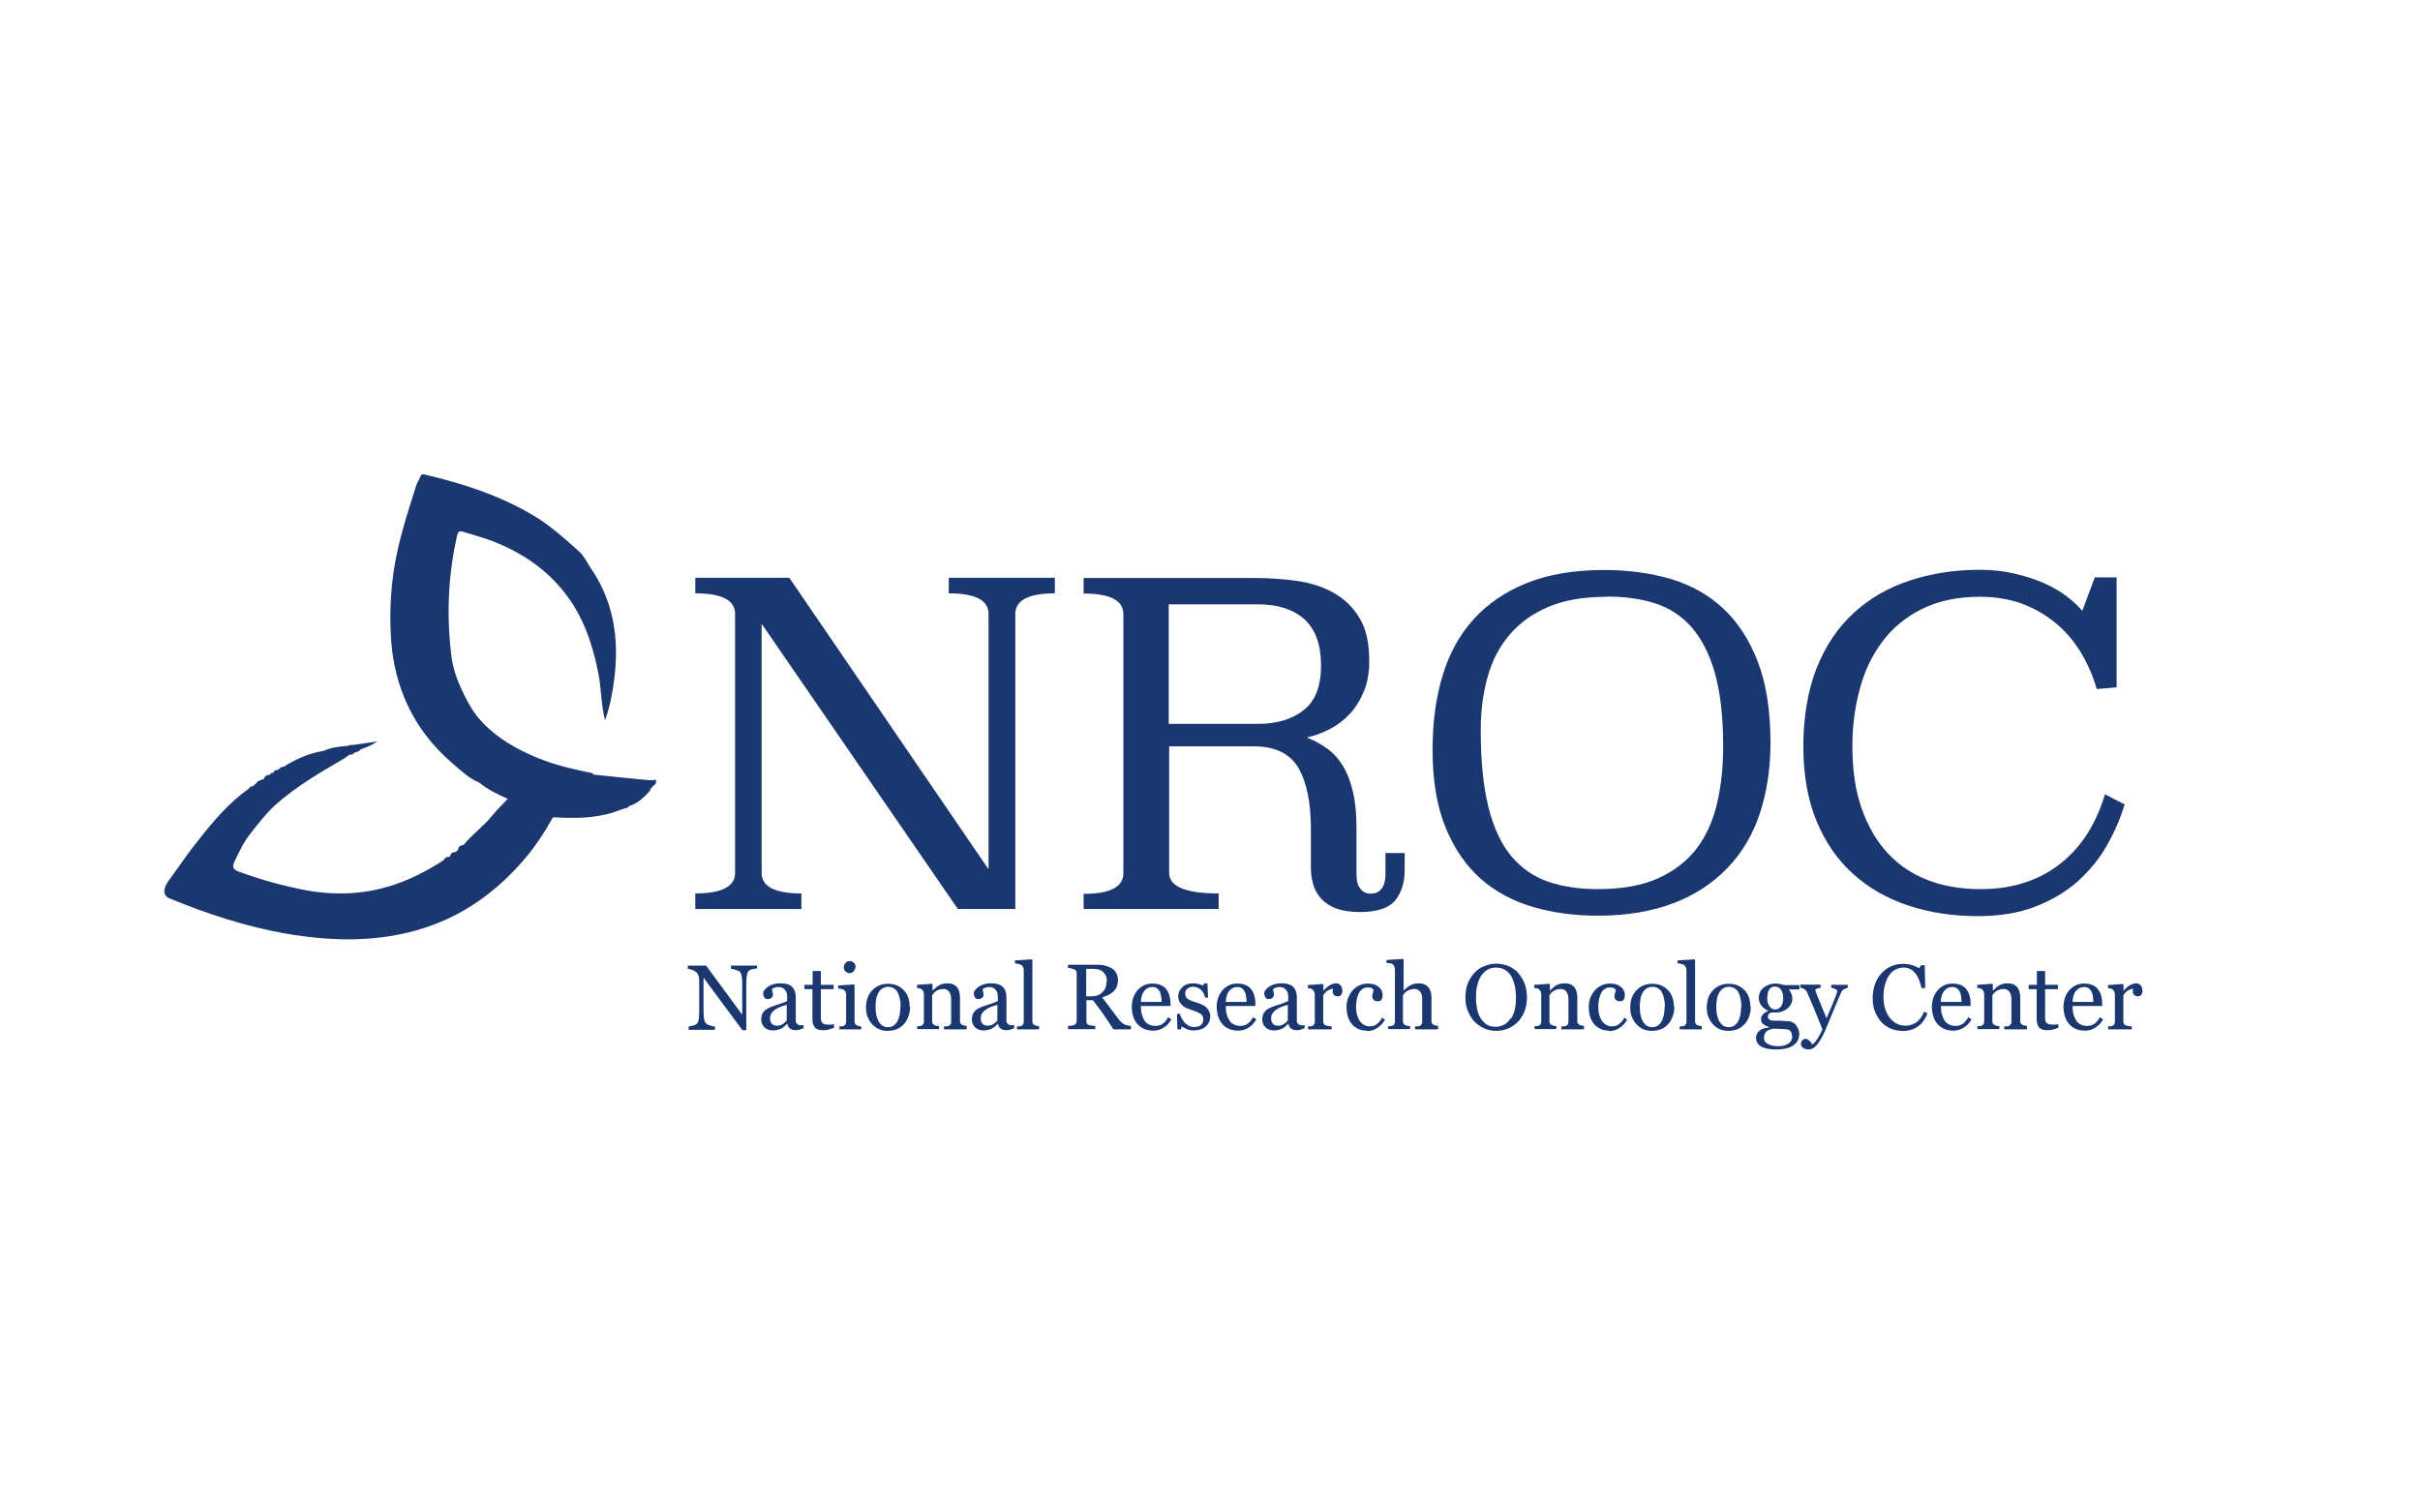
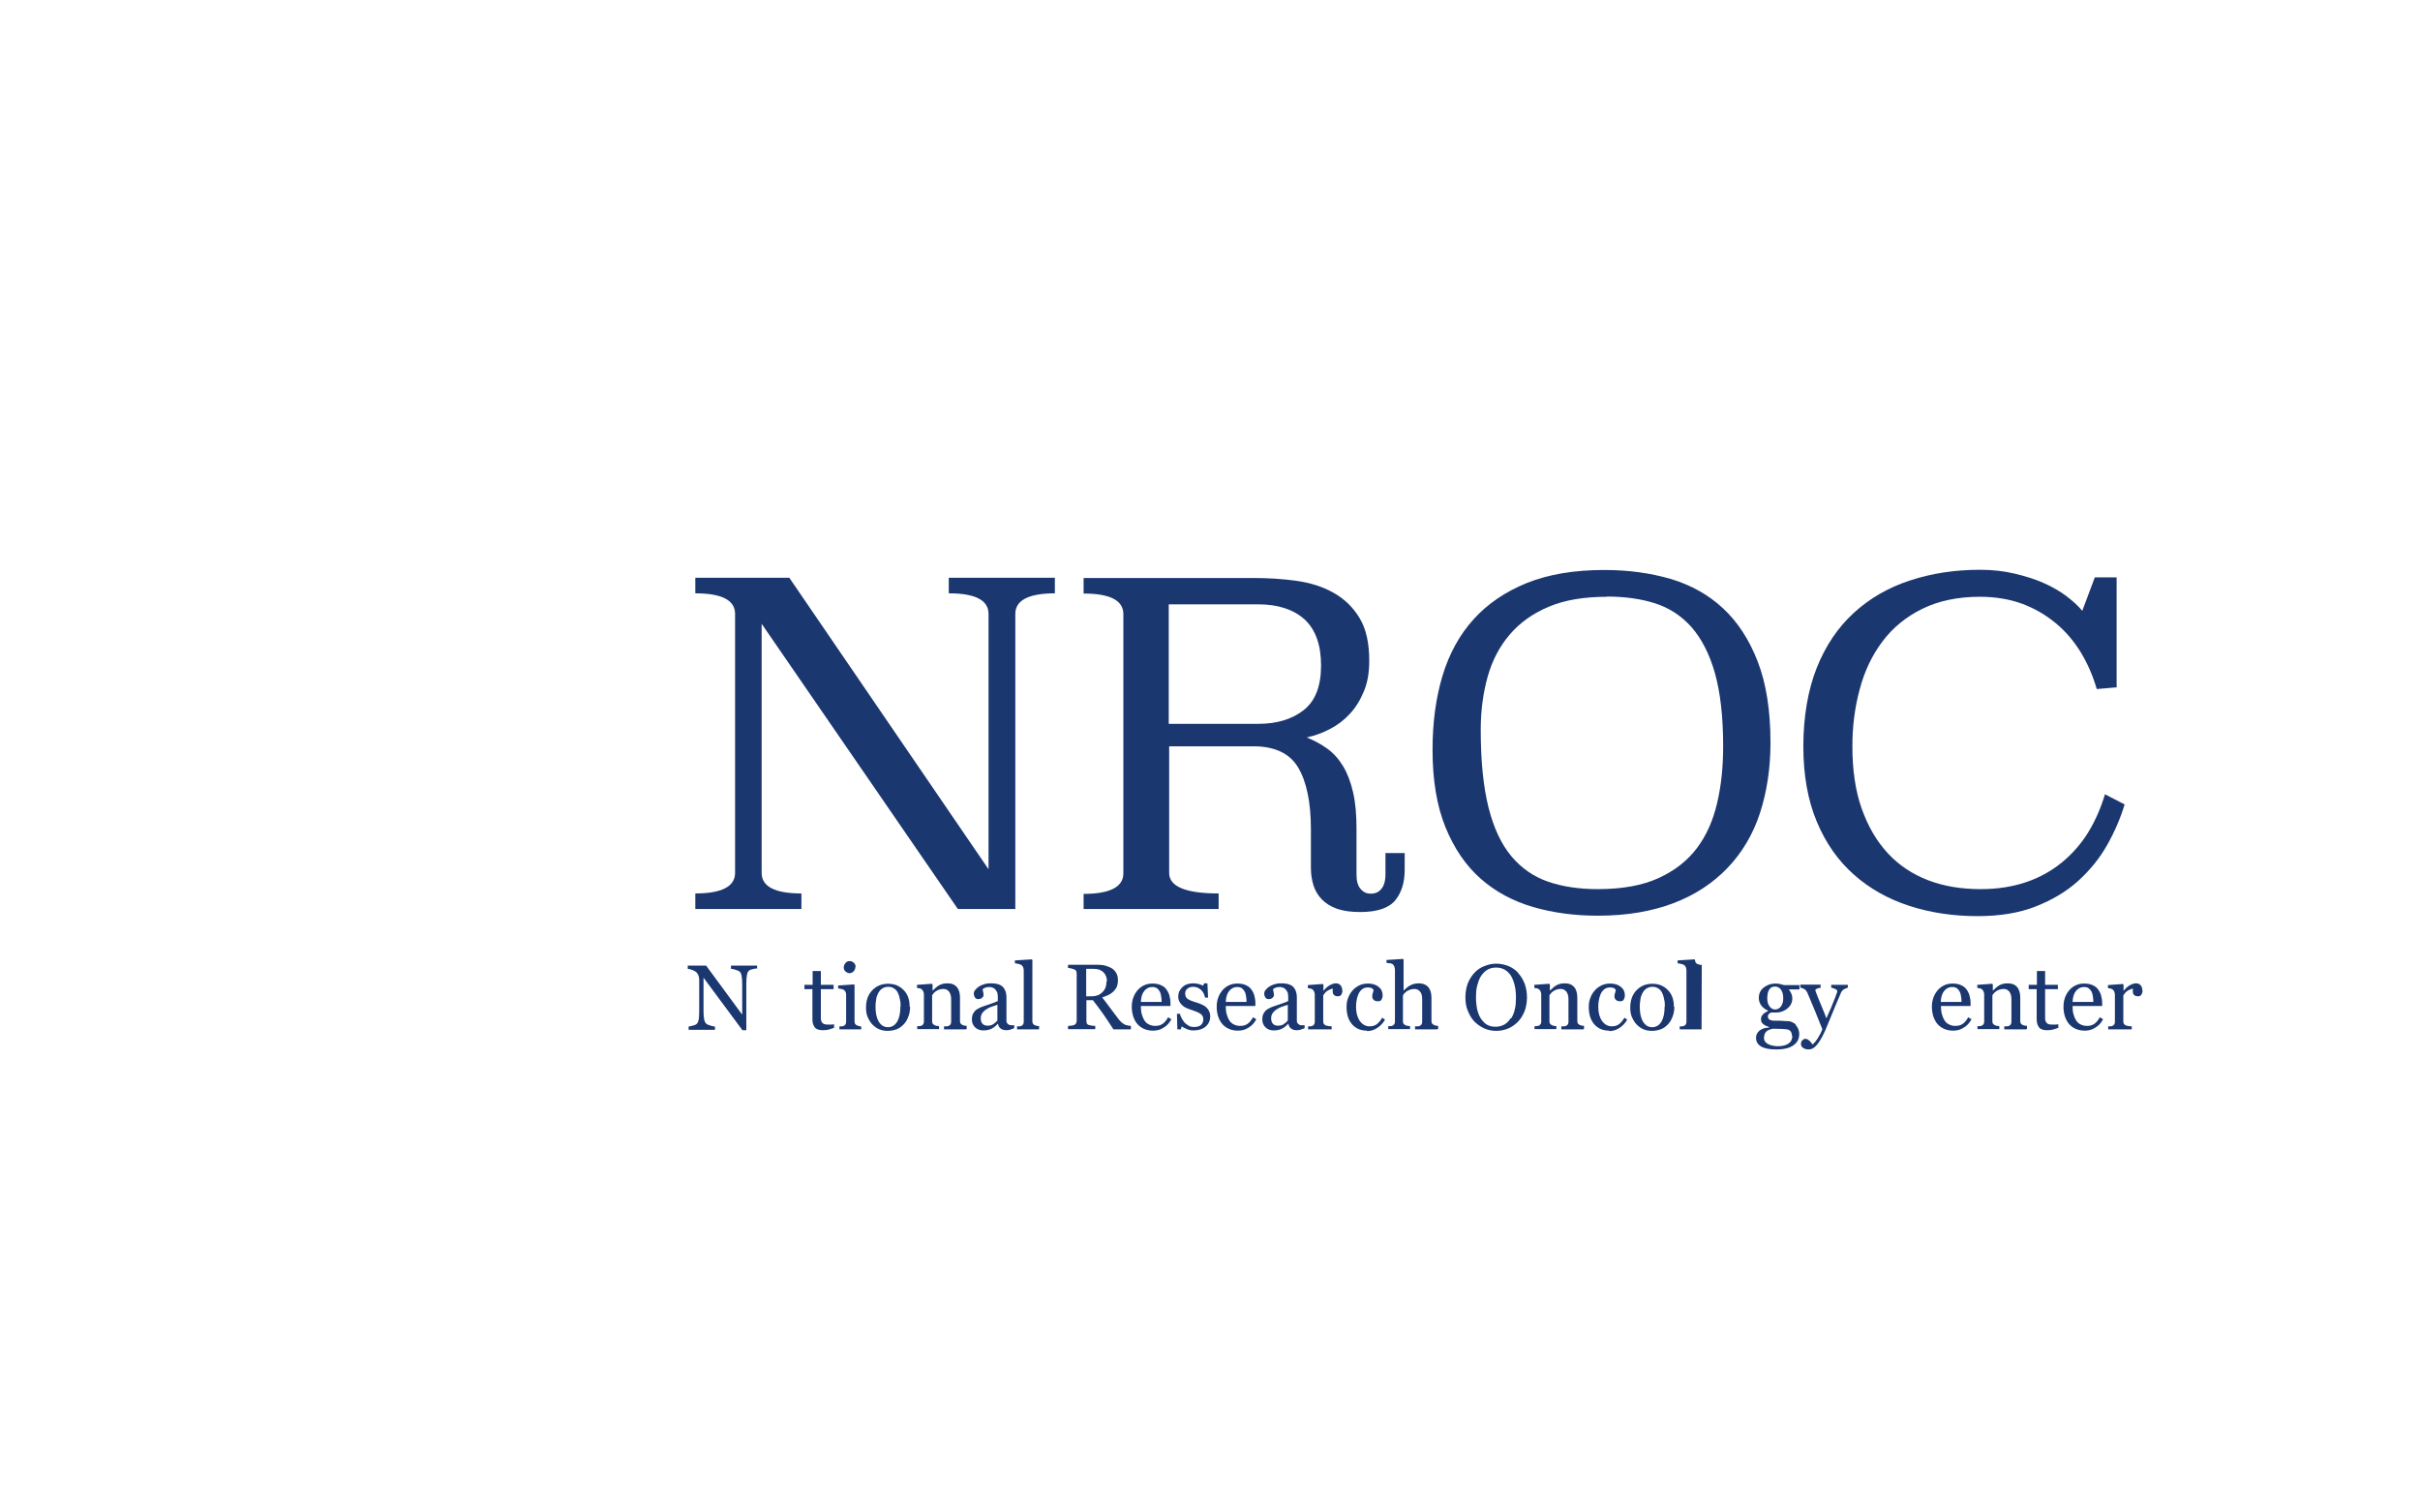
<svg xmlns="http://www.w3.org/2000/svg" id="uuid-e6412be7-223b-4c28-8e0f-5645f4d84626" width="112" height="70" viewBox="0 0 112 70">
  <defs>
    <style>.uuid-6e26727f-c330-42a3-a594-91b57a145d35{fill:#1b3770;stroke-width:0px;}</style>
  </defs>
-   <path class="uuid-6e26727f-c330-42a3-a594-91b57a145d35" d="M30.38,36.13c-.03-.06-.13-.03-.2-.02-.07,0-.15,0-.22-.01-.83-.08-1.66-.16-2.49-.25-.05-.1-.16-.09-.25-.11-.95-.19-1.88-.43-2.77-.85-.86-.4-1.64-.89-2.27-1.62-.39-.46-.64-.97-.88-1.5-.19-.42-.34-.9-.4-1.34-.24-1.88-.17-3.76.25-5.62.05-.22.11-.26.31-.19.44.14.89.25,1.32.42,1.41.54,2.62,1.37,3.51,2.6.75,1.03,1.14,2.22,1.39,3.46.15.71.13,1.45.32,2.24.16-.44.25-.83.32-1.21.38-2.06.25-4.05-.98-5.84-.17-.25-.3-.55-.53-.76-.69-.61-1.36-1.23-2.17-1.7-1.54-.91-3.22-1.45-4.95-1.86-.11-.03-.21-.03-.25.12-.05.14-.15.27-.19.42-.4,1.27-.82,2.54-1.02,3.86-.14.94-.19,1.89-.15,2.85.04,1.08.23,2.12.66,3.13.49,1.17,1.24,2.15,2.19,2.97.39.33.76.7,1.25.9.4.32.85.55,1.32.75-.26.28-.52.53-.74.8-.39.49-.91.84-1.3,1.33-.11.03-.23.04-.25.19,0,0,0,0,0,0,0,.05-.03.08-.08.08,0,0,.01-.01.01-.01,0,.05-.03.07-.08.08,0,0,0,0,0,0-.12-.01-.18.06-.22.15,0,0,0,0,0,0,0,.04-.03.06-.07.07,0,0,0,0,0,0-.13-.01-.19.07-.25.16-.52.33-1.06.64-1.63.88-1.53.66-3.11.8-4.74.5-1.06-.2-2.09-.49-3.1-.86-.29-.11-.31-.24-.19-.48.21-.43.4-.86.7-1.24.37-.48.75-.97,1.2-1.38.97-.86,2.08-1.5,3.19-2.15.05-.03.1-.07.14-.1,0,0,0,0,0,0,.03-.02.06-.04.09-.07h-.01c.09.02.17,0,.22-.08.1-.04.23-.04.29-.15h0c.23-.1.48-.16.77-.37-.44.06-.79.11-1.14.16-.05,0-.1,0-.14,0-.03.02-.06.03-.09.05,0,0,.01-.01.01-.01-.38.03-.76.07-1.11.23,0,0,0,0,0,0-.61.1-1.17.33-1.71.65,0,0,0,0,0,0-.05.03-.09.06-.14.09,0,0,0,0,0,0-.06,0-.13,0-.16.06,0,0,0,0,0,0-.04.03-.09.06-.13.09,0,0,0,0,0,0-.06,0-.13,0-.16.06,0,.05-.03.08-.09.07,0,0,0-.01,0-.01-.04.03-.08.07-.12.1,0,0,0,0,0,0-.11,0-.19.04-.24.14,0,0,0,0,0,0,0,.05-.03.07-.08.07,0,0,0,0,0,0-.1.05-.22.05-.28.17,0,0,0,0,0,0l-.08.07s0,0,0,0c-.03.03-.05.05-.08.08,0,0,0,0,0,0-.07,0-.14,0-.17.09-.94.66-1.67,1.53-2.37,2.42-.48.59-.9,1.23-1.35,1.84-.29.39-.29.71.03.84,1.72.71,3.49,1.29,5.33,1.62,2.19.38,4.37.43,6.51-.27,1.82-.6,3.31-1.69,4.55-3.13.52-.6.96-1.27,1.35-1.97.12,0,.24,0,.36.01.96.04,1.91,0,2.81-.38,0,0,0,0,0,0,.13-.05.28-.04.37-.16,0,0,0,0,0,0,.41-.12.69-.42.97-.72,0,0,0-.01,0-.01-.01-.05,0-.08.06-.1,0,0,0,0,0,0,.04-.13.26-.16.19-.33Z" />
  <path class="uuid-6e26727f-c330-42a3-a594-91b57a145d35" d="M35.02,44.82s-.1.01-.18.03c-.08.02-.14.04-.17.07-.05.03-.08.1-.1.2-.02.1-.03.22-.03.38v2.18h-.18l-1.8-2.43v1.53c0,.17.01.3.03.4.02.09.05.16.1.2.03.03.1.06.2.09s.17.04.2.04v.15h-1.22v-.15s.1-.02.19-.04c.09-.02.15-.05.17-.07.05-.04.08-.1.1-.18.02-.08.03-.22.03-.41v-1.46c0-.06-.01-.13-.03-.19-.02-.06-.05-.11-.09-.15-.05-.05-.12-.09-.2-.12-.09-.03-.16-.05-.21-.05v-.15h.85l1.67,2.27v-1.41c0-.17-.01-.31-.03-.4s-.05-.16-.1-.19c-.04-.03-.1-.05-.19-.08-.09-.03-.16-.04-.2-.04v-.15h1.21v.15Z" />
-   <path class="uuid-6e26727f-c330-42a3-a594-91b57a145d35" d="M37.16,47.6c-.07.02-.12.04-.17.06-.05.01-.11.02-.17.02-.11,0-.2-.03-.26-.08-.07-.05-.11-.13-.12-.22h-.01c-.09.1-.19.18-.29.23-.1.05-.23.08-.38.08-.16,0-.28-.05-.38-.14-.1-.1-.15-.22-.15-.37,0-.08.01-.15.03-.21s.06-.12.1-.17c.04-.04.08-.08.14-.11.06-.03.11-.06.16-.08.06-.02.19-.07.38-.13.19-.06.32-.12.39-.15v-.21s0-.05-.01-.1c0-.05-.02-.1-.05-.15-.03-.05-.07-.1-.12-.13s-.12-.06-.22-.06c-.06,0-.12.01-.18.03-.05.02-.09.04-.12.07,0,.03,0,.07.02.12.01.05.02.1.02.15,0,.05-.02.09-.07.13-.04.04-.1.06-.18.06-.07,0-.12-.03-.15-.08-.03-.05-.05-.1-.05-.17s.02-.13.07-.18c.05-.06.1-.11.18-.16.06-.04.14-.07.23-.1.09-.03.18-.04.26-.04.12,0,.22,0,.31.02.09.02.17.05.24.1.07.05.12.12.16.21s.06.2.06.34c0,.2,0,.38,0,.53,0,.15,0,.32,0,.51,0,.05,0,.1.03.13s.05.06.09.08c.02.01.05.02.1.02.04,0,.09,0,.14,0v.13ZM36.43,46.5c-.12.03-.22.07-.31.1-.09.03-.17.08-.25.13-.07.05-.12.1-.17.17-.04.07-.06.14-.06.23,0,.12.03.2.09.26s.14.08.23.08c.1,0,.19-.02.26-.07.08-.05.14-.11.19-.17v-.72Z" />
  <path class="uuid-6e26727f-c330-42a3-a594-91b57a145d35" d="M38.64,47.55c-.09.04-.18.07-.26.09-.08.03-.18.04-.3.04-.17,0-.3-.04-.37-.13s-.11-.21-.11-.37v-1.4h-.37v-.2h.38v-.64h.38v.64h.59v.2h-.59v1.15c0,.09,0,.16,0,.22,0,.06.02.11.04.15.02.04.06.07.1.09.04.02.1.03.18.03.04,0,.09,0,.15,0,.07,0,.12-.01.14-.02v.15Z" />
  <path class="uuid-6e26727f-c330-42a3-a594-91b57a145d35" d="M39.85,47.64h-1v-.14s.07,0,.1,0,.06,0,.09-.02c.04-.01.07-.04.09-.07s.03-.07.03-.12v-1.27s-.01-.09-.03-.12c-.02-.04-.05-.07-.08-.09-.03-.02-.07-.03-.12-.04-.05-.01-.1-.02-.14-.02v-.14l.73-.05.03.03v1.68s0,.09.03.12.05.06.09.07c.03.01.06.02.09.03s.06.01.1.02v.14ZM39.59,44.74c0,.08-.03.15-.08.21-.05.06-.12.09-.19.09-.07,0-.13-.03-.19-.08s-.08-.12-.08-.19.03-.14.08-.2c.05-.06.11-.09.19-.09.08,0,.14.03.2.08.05.05.08.12.08.19Z" />
  <path class="uuid-6e26727f-c330-42a3-a594-91b57a145d35" d="M42.12,46.59c0,.15-.02.29-.07.43-.05.14-.11.26-.2.36-.1.11-.21.2-.34.25-.13.05-.27.08-.43.08-.13,0-.26-.02-.38-.07-.12-.05-.22-.12-.32-.22-.09-.09-.16-.21-.22-.34s-.08-.29-.08-.45c0-.32.09-.59.28-.79s.43-.31.74-.31.53.1.72.29c.19.19.28.45.28.78ZM41.68,46.59c0-.1,0-.22-.03-.33-.02-.12-.05-.22-.09-.3-.04-.09-.1-.16-.18-.21-.07-.05-.16-.08-.27-.08s-.2.03-.28.08-.14.13-.19.22c-.04.08-.08.18-.09.29-.02.11-.03.21-.03.32,0,.13.01.26.03.37.02.11.06.22.1.3.05.09.11.16.18.21s.16.08.27.08c.17,0,.31-.08.42-.25.1-.17.15-.4.15-.7Z" />
  <path class="uuid-6e26727f-c330-42a3-a594-91b57a145d35" d="M44.7,47.64h-1.01v-.14s.07,0,.11,0c.04,0,.07,0,.1-.02.04-.01.07-.04.09-.07s.03-.07.03-.12v-1.06c0-.15-.04-.26-.1-.34-.07-.08-.15-.12-.25-.12-.07,0-.14.01-.2.03-.06.02-.12.05-.16.08-.05.03-.08.07-.11.1s-.05.07-.06.09v1.19s0,.09.03.12c.02.03.05.05.09.07.03.01.06.02.09.03.03,0,.07.01.11.01v.14h-1.01v-.14s.07,0,.1,0,.06,0,.09-.02c.04-.01.07-.04.09-.07.02-.03.03-.07.03-.12v-1.27s-.01-.09-.03-.13c-.02-.04-.05-.07-.08-.1-.03-.02-.06-.03-.09-.04-.04,0-.08-.01-.12-.02v-.14l.69-.05.03.03v.29h0s.08-.07.13-.12c.05-.05.1-.08.14-.11.05-.03.11-.06.18-.08s.15-.03.24-.03c.2,0,.34.06.44.18.1.12.14.29.14.49v1.07s0,.09.03.12c.02.03.04.05.09.07.03.01.06.02.09.03.02,0,.06,0,.1.01v.14Z" />
  <path class="uuid-6e26727f-c330-42a3-a594-91b57a145d35" d="M46.91,47.6c-.07.02-.12.04-.17.06-.05.01-.11.02-.17.02-.11,0-.2-.03-.26-.08-.07-.05-.11-.13-.12-.22h-.01c-.09.1-.19.18-.29.23-.1.05-.23.08-.38.08-.16,0-.28-.05-.38-.14-.1-.1-.15-.22-.15-.37,0-.08.01-.15.03-.21s.06-.12.1-.17c.04-.04.08-.08.14-.11.06-.03.11-.06.16-.08.06-.02.19-.07.38-.13.19-.06.32-.12.39-.15v-.21s0-.05-.01-.1c0-.05-.02-.1-.05-.15-.03-.05-.07-.1-.12-.13s-.12-.06-.22-.06c-.06,0-.12.01-.18.03-.05.02-.09.04-.12.07,0,.03,0,.07.02.12.01.05.02.1.02.15,0,.05-.02.09-.07.13-.04.04-.1.06-.18.06-.07,0-.12-.03-.15-.08-.03-.05-.05-.1-.05-.17s.02-.13.07-.18c.05-.06.1-.11.18-.16.06-.04.14-.07.23-.1.09-.03.18-.04.26-.04.12,0,.22,0,.31.02.09.02.17.05.24.1.07.05.12.12.16.21s.06.2.06.34c0,.2,0,.38,0,.53,0,.15,0,.32,0,.51,0,.05,0,.1.03.13s.05.06.09.08c.02.01.05.02.1.02.04,0,.09,0,.14,0v.13ZM46.18,46.5c-.12.03-.22.07-.31.1-.09.03-.17.08-.25.13-.07.05-.12.1-.17.17-.04.07-.06.14-.06.23,0,.12.03.2.09.26s.14.08.23.08c.1,0,.19-.02.26-.07.08-.05.14-.11.19-.17v-.72Z" />
  <path class="uuid-6e26727f-c330-42a3-a594-91b57a145d35" d="M48.08,47.64h-1.01v-.14s.07,0,.1,0c.04,0,.07,0,.09-.02.04-.01.07-.04.09-.07s.03-.07.03-.12v-2.39s-.01-.1-.03-.14c-.02-.04-.05-.08-.08-.1-.03-.02-.07-.03-.14-.05-.07-.01-.12-.02-.16-.03v-.13l.78-.05.03.03v2.83s0,.09.03.12c.02.03.05.06.09.07.03.01.06.02.09.03.03,0,.06.01.1.01v.14Z" />
  <path class="uuid-6e26727f-c330-42a3-a594-91b57a145d35" d="M52.33,47.64h-.8c-.18-.28-.34-.52-.48-.72-.14-.2-.3-.41-.47-.63h-.3v.94s0,.09.02.13c.01.04.05.07.1.08.03,0,.07.02.13.03.06,0,.12.01.16.01v.15h-1.26v-.15s.08,0,.15-.01.11-.02.13-.03c.04-.02.07-.04.09-.08s.03-.08.03-.13v-2.15s0-.09-.02-.13c-.01-.04-.05-.07-.1-.09-.04-.01-.08-.02-.14-.04s-.1-.02-.14-.02v-.15h1.37c.12,0,.24.01.35.04.11.03.21.07.3.12.09.06.16.13.21.22.05.09.08.2.08.33,0,.11-.02.22-.05.3s-.09.16-.16.23c-.06.06-.14.11-.23.16-.09.04-.19.08-.29.11.15.19.27.36.37.49.1.13.22.29.36.48.06.08.12.15.17.19s.1.07.15.1c.04.02.08.03.14.04.05.01.1.02.14.02v.15ZM51.23,45.43c0-.18-.05-.32-.16-.43s-.25-.16-.44-.16h-.36v1.27h.27c.19,0,.35-.06.48-.19.13-.12.19-.29.19-.5Z" />
  <path class="uuid-6e26727f-c330-42a3-a594-91b57a145d35" d="M54.22,47.16c-.09.17-.2.3-.35.39-.15.1-.31.15-.5.15-.17,0-.31-.03-.44-.09s-.23-.14-.31-.24-.14-.22-.18-.35c-.04-.13-.06-.28-.06-.43,0-.13.02-.27.06-.39.04-.13.11-.25.19-.35.08-.1.18-.18.3-.24.12-.06.25-.09.4-.09s.28.02.39.07c.11.05.2.11.26.2.06.08.11.17.14.28s.05.22.05.35v.14h-1.37c0,.14.01.26.04.37.03.11.07.21.12.29.05.08.12.15.21.19.09.05.19.07.31.07s.23-.03.32-.09c.09-.06.18-.16.26-.31l.15.09ZM53.76,46.37c0-.08,0-.16-.02-.25-.01-.09-.03-.16-.06-.22-.03-.06-.08-.12-.13-.16-.06-.04-.13-.06-.22-.06-.15,0-.27.06-.37.18-.1.12-.15.29-.16.51h.96Z" />
  <path class="uuid-6e26727f-c330-42a3-a594-91b57a145d35" d="M55.83,46.63c.06.05.1.11.13.17.03.07.05.15.05.24,0,.19-.07.35-.21.47-.14.12-.33.18-.56.18-.12,0-.23-.02-.33-.07-.1-.04-.17-.08-.22-.12l-.04.14h-.16l-.02-.72h.14c.01.05.03.12.07.19.04.07.08.14.13.2.05.06.12.11.2.16s.16.06.26.06c.13,0,.24-.03.31-.09.07-.06.11-.15.11-.26,0-.06-.01-.11-.03-.15-.02-.04-.06-.08-.1-.11-.05-.03-.1-.06-.17-.09-.07-.03-.14-.05-.22-.08-.07-.02-.14-.05-.22-.08-.08-.03-.15-.07-.21-.12-.06-.05-.11-.11-.15-.18-.04-.07-.06-.16-.06-.25,0-.17.06-.31.19-.43.12-.12.29-.18.5-.18.08,0,.16.01.25.03.08.02.15.05.21.08l.05-.11h.15l.03.66h-.14c-.03-.15-.09-.27-.19-.36-.1-.09-.22-.14-.36-.14-.11,0-.2.03-.27.09-.07.06-.1.13-.1.21,0,.06.01.12.03.16s.05.08.1.11c.04.03.09.05.16.08s.14.05.24.08c.09.03.18.06.26.1.08.04.15.08.2.13Z" />
  <path class="uuid-6e26727f-c330-42a3-a594-91b57a145d35" d="M58.15,47.16c-.09.17-.2.3-.35.39-.15.1-.31.15-.5.15-.17,0-.31-.03-.44-.09s-.23-.14-.31-.24-.14-.22-.18-.35c-.04-.13-.06-.28-.06-.43,0-.13.02-.27.06-.39.04-.13.11-.25.19-.35.08-.1.18-.18.3-.24.12-.06.25-.09.4-.09s.28.02.39.07c.11.05.2.11.26.2.06.08.11.17.14.28s.05.22.05.35v.14h-1.37c0,.14.01.26.04.37.03.11.07.21.12.29.05.08.12.15.21.19.09.05.19.07.31.07s.23-.03.32-.09c.09-.06.18-.16.26-.31l.15.09ZM57.69,46.37c0-.08,0-.16-.02-.25-.01-.09-.03-.16-.06-.22-.03-.06-.08-.12-.13-.16-.06-.04-.13-.06-.22-.06-.15,0-.27.06-.37.18-.1.12-.15.29-.16.51h.96Z" />
  <path class="uuid-6e26727f-c330-42a3-a594-91b57a145d35" d="M60.35,47.6c-.07.02-.12.04-.17.06-.05.01-.11.02-.17.02-.11,0-.2-.03-.26-.08-.07-.05-.11-.13-.12-.22h-.01c-.09.1-.19.18-.29.23-.1.05-.23.08-.38.08-.16,0-.28-.05-.38-.14-.1-.1-.15-.22-.15-.37,0-.08.01-.15.03-.21s.06-.12.1-.17c.04-.04.08-.08.14-.11.06-.03.11-.06.16-.08.06-.02.19-.07.38-.13.19-.06.32-.12.39-.15v-.21s0-.05-.01-.1c0-.05-.02-.1-.05-.15-.03-.05-.07-.1-.12-.13s-.12-.06-.22-.06c-.06,0-.12.01-.18.03-.05.02-.09.04-.12.07,0,.03,0,.07.02.12.01.05.02.1.02.15,0,.05-.02.09-.07.13-.04.04-.1.06-.18.06-.07,0-.12-.03-.15-.08-.03-.05-.05-.1-.05-.17s.02-.13.07-.18c.05-.06.1-.11.18-.16.06-.04.14-.07.23-.1.09-.03.18-.04.26-.04.12,0,.22,0,.31.02.09.02.17.05.24.1.07.05.12.12.16.21s.06.2.06.34c0,.2,0,.38,0,.53,0,.15,0,.32,0,.51,0,.05,0,.1.03.13s.05.06.09.08c.02.01.05.02.1.02.04,0,.09,0,.14,0v.13ZM59.62,46.5c-.12.03-.22.07-.31.1-.09.03-.17.08-.25.13-.07.05-.12.1-.17.17-.04.07-.06.14-.06.23,0,.12.03.2.09.26s.14.08.23.08c.1,0,.19-.02.26-.07.08-.05.14-.11.19-.17v-.72Z" />
  <path class="uuid-6e26727f-c330-42a3-a594-91b57a145d35" d="M62.13,45.84c0,.07-.02.13-.05.19-.04.06-.09.08-.16.08-.08,0-.14-.02-.18-.06-.04-.04-.06-.09-.06-.13,0-.03,0-.06,0-.08,0-.03,0-.05.01-.08-.07,0-.14.03-.23.08-.09.05-.16.13-.22.23v1.2s0,.09.03.12c.02.03.05.05.09.07.04.01.08.02.13.03.06,0,.1.01.14.01v.14h-1.09v-.14s.07,0,.1,0,.06,0,.09-.02c.04-.01.07-.04.09-.07.02-.03.03-.07.03-.12v-1.27s-.01-.09-.03-.13c-.02-.04-.05-.08-.08-.1-.03-.02-.06-.03-.09-.04-.04,0-.08-.01-.12-.02v-.14l.69-.05.03.03v.29h0c.09-.11.18-.2.29-.26.11-.06.2-.09.29-.09s.16.03.21.09c.05.06.08.13.08.23Z" />
  <path class="uuid-6e26727f-c330-42a3-a594-91b57a145d35" d="M63.27,47.7c-.3,0-.53-.1-.7-.3s-.25-.46-.25-.8c0-.15.02-.28.07-.41.05-.13.11-.24.2-.34.08-.1.19-.18.31-.24.12-.06.26-.09.41-.09.2,0,.37.05.49.15.13.1.19.23.19.4,0,.07-.02.13-.05.19s-.09.08-.17.08c-.08,0-.15-.02-.19-.06-.04-.04-.07-.09-.07-.14,0-.06,0-.13.03-.19.02-.07.03-.11.03-.14-.03-.04-.06-.07-.11-.09-.05-.01-.1-.02-.16-.02-.07,0-.13.01-.19.04-.06.03-.12.08-.18.16-.05.07-.09.17-.12.28-.03.12-.05.26-.05.43,0,.26.06.47.17.64.12.16.27.25.45.25.14,0,.25-.03.34-.1.09-.07.18-.17.25-.3l.13.09c-.09.16-.21.29-.37.39-.15.1-.31.14-.47.14Z" />
  <path class="uuid-6e26727f-c330-42a3-a594-91b57a145d35" d="M66.51,47.64h-1.02v-.14s.07,0,.11,0c.04,0,.07,0,.1-.02.04-.01.07-.04.09-.07.02-.03.03-.07.03-.12v-1.06c0-.15-.03-.26-.1-.34-.07-.08-.15-.12-.25-.12-.07,0-.14.01-.2.03-.06.02-.12.05-.17.08-.05.04-.08.07-.11.1-.03.04-.04.06-.06.09v1.19s0,.09.03.12c.02.03.05.05.09.07.03.01.06.02.1.03.03,0,.07.01.11.01v.14h-1.01v-.14s.07,0,.1,0c.04,0,.06,0,.09-.02.04-.01.07-.04.09-.07s.03-.07.03-.12v-2.41s-.01-.09-.03-.14c-.02-.05-.05-.08-.08-.11-.03-.02-.07-.03-.13-.04-.06,0-.12-.01-.15-.02v-.13l.76-.05.03.03v1.44h0s.09-.09.13-.12c.04-.04.09-.07.15-.11.05-.03.12-.06.19-.08.07-.02.15-.03.24-.03.18,0,.33.06.43.17.1.12.15.28.15.5v1.07s0,.09.03.12c.02.03.05.05.09.07.03.01.06.02.09.03.03,0,.06.01.1.01v.14Z" />
  <path class="uuid-6e26727f-c330-42a3-a594-91b57a145d35" d="M70.25,45.02c.13.14.23.3.31.5.07.19.11.41.11.64s-.04.45-.11.64c-.08.19-.18.36-.31.49-.13.13-.28.24-.45.31-.17.07-.35.11-.55.11-.21,0-.4-.04-.57-.12-.17-.08-.33-.19-.45-.32-.13-.13-.22-.3-.3-.49s-.11-.4-.11-.62c0-.24.04-.46.11-.65.08-.19.18-.35.31-.49.13-.14.28-.24.46-.31s.36-.11.55-.11.38.04.56.11c.17.07.33.18.45.31ZM69.94,47.13c.08-.13.14-.27.17-.43.04-.16.05-.34.05-.54s-.02-.39-.06-.56c-.04-.17-.1-.32-.17-.44-.08-.12-.17-.21-.29-.28-.12-.07-.25-.1-.4-.1-.17,0-.31.04-.43.12-.12.08-.21.18-.29.31-.07.12-.12.27-.16.43s-.05.34-.05.52c0,.2.02.38.05.54.04.16.09.31.17.43.08.12.17.22.28.29.12.07.25.1.41.1.15,0,.28-.04.4-.1.12-.07.22-.17.29-.29Z" />
  <path class="uuid-6e26727f-c330-42a3-a594-91b57a145d35" d="M73.27,47.64h-1.01v-.14s.07,0,.11,0c.04,0,.07,0,.1-.02.04-.01.07-.04.09-.07s.03-.07.03-.12v-1.06c0-.15-.04-.26-.1-.34-.07-.08-.15-.12-.25-.12-.07,0-.14.01-.2.03-.06.02-.12.05-.16.08-.05.03-.08.07-.11.1s-.05.07-.06.09v1.19s0,.09.03.12c.02.03.05.05.09.07.03.01.06.02.09.03.03,0,.07.01.11.01v.14h-1.01v-.14s.07,0,.1,0,.06,0,.09-.02c.04-.01.07-.04.09-.07.02-.03.03-.07.03-.12v-1.27s-.01-.09-.03-.13c-.02-.04-.05-.07-.08-.1-.03-.02-.06-.03-.09-.04-.04,0-.08-.01-.12-.02v-.14l.69-.05.03.03v.29h0s.08-.07.13-.12c.05-.05.1-.08.14-.11.05-.03.11-.06.18-.08s.15-.03.24-.03c.2,0,.34.06.44.18.1.12.14.29.14.49v1.07s0,.09.03.12c.02.03.04.05.09.07.03.01.06.02.09.03.02,0,.06,0,.1.01v.14Z" />
  <path class="uuid-6e26727f-c330-42a3-a594-91b57a145d35" d="M74.48,47.7c-.3,0-.53-.1-.7-.3s-.25-.46-.25-.8c0-.15.02-.28.07-.41.05-.13.11-.24.2-.34.08-.1.19-.18.31-.24.12-.06.26-.09.41-.09.2,0,.37.05.49.15.13.1.19.23.19.4,0,.07-.02.13-.05.19s-.09.08-.17.08c-.08,0-.15-.02-.19-.06-.04-.04-.07-.09-.07-.14,0-.06,0-.13.03-.19.02-.07.03-.11.03-.14-.03-.04-.06-.07-.11-.09-.05-.01-.1-.02-.16-.02-.07,0-.13.01-.19.04-.06.03-.12.08-.18.16-.05.07-.09.17-.12.28-.03.12-.05.26-.05.43,0,.26.06.47.17.64.12.16.27.25.45.25.14,0,.25-.03.34-.1.09-.07.18-.17.25-.3l.13.09c-.09.16-.21.29-.37.39-.15.1-.31.14-.47.14Z" />
  <path class="uuid-6e26727f-c330-42a3-a594-91b57a145d35" d="M77.49,46.59c0,.15-.02.29-.07.43-.05.14-.11.26-.2.36-.1.11-.21.2-.34.25-.13.05-.27.08-.43.08-.13,0-.26-.02-.38-.07-.12-.05-.22-.12-.32-.22-.09-.09-.16-.21-.22-.34s-.08-.29-.08-.45c0-.32.09-.59.28-.79s.43-.31.74-.31.53.1.72.29c.19.19.28.45.28.78ZM77.05,46.59c0-.1,0-.22-.03-.33-.02-.12-.05-.22-.09-.3-.04-.09-.1-.16-.18-.21-.07-.05-.16-.08-.27-.08s-.2.03-.28.08-.14.13-.19.22c-.04.08-.08.18-.09.29-.02.11-.03.21-.03.32,0,.13.01.26.03.37.02.11.06.22.1.3.05.09.11.16.18.21s.16.08.27.08c.17,0,.31-.08.42-.25.1-.17.15-.4.15-.7Z" />
-   <path class="uuid-6e26727f-c330-42a3-a594-91b57a145d35" d="M78.75,47.64h-1.01v-.14s.07,0,.1,0c.04,0,.07,0,.09-.02.04-.01.07-.04.09-.07s.03-.07.03-.12v-2.39s-.01-.1-.03-.14c-.02-.04-.05-.08-.08-.1-.03-.02-.07-.03-.14-.05-.07-.01-.12-.02-.16-.03v-.13l.78-.05.03.03v2.83s0,.09.03.12c.02.03.05.06.09.07.03.01.06.02.09.03.03,0,.06.01.1.01v.14Z" />
-   <path class="uuid-6e26727f-c330-42a3-a594-91b57a145d35" d="M81.03,46.59c0,.15-.02.29-.07.43-.05.14-.11.26-.2.36-.1.11-.21.2-.34.25-.13.05-.27.08-.43.08-.13,0-.26-.02-.38-.07-.12-.05-.22-.12-.32-.22-.09-.09-.16-.21-.22-.34s-.08-.29-.08-.45c0-.32.09-.59.28-.79s.43-.31.74-.31.53.1.72.29c.19.19.28.45.28.78ZM80.59,46.59c0-.1,0-.22-.03-.33-.02-.12-.05-.22-.09-.3-.04-.09-.1-.16-.18-.21-.07-.05-.16-.08-.27-.08s-.2.03-.28.08-.14.13-.19.22c-.04.08-.08.18-.09.29-.02.11-.03.21-.03.32,0,.13.01.26.03.37.02.11.06.22.1.3.05.09.11.16.18.21s.16.08.27.08c.17,0,.31-.08.42-.25.1-.17.15-.4.15-.7Z" />
+   <path class="uuid-6e26727f-c330-42a3-a594-91b57a145d35" d="M78.75,47.64h-1.01v-.14s.07,0,.1,0c.04,0,.07,0,.09-.02.04-.01.07-.04.09-.07s.03-.07.03-.12v-2.39s-.01-.1-.03-.14c-.02-.04-.05-.08-.08-.1-.03-.02-.07-.03-.14-.05-.07-.01-.12-.02-.16-.03v-.13l.78-.05.03.03s0,.09.03.12c.02.03.05.06.09.07.03.01.06.02.09.03.03,0,.06.01.1.01v.14Z" />
  <path class="uuid-6e26727f-c330-42a3-a594-91b57a145d35" d="M83.09,47.43c.06.05.1.11.13.18.03.07.05.15.05.25s-.02.19-.06.28c-.04.09-.11.16-.2.23-.09.07-.21.12-.33.15s-.29.05-.48.05c-.31,0-.55-.05-.7-.14-.15-.09-.23-.23-.23-.4,0-.14.06-.25.17-.34.11-.08.25-.13.43-.13v-.03s-.08-.03-.13-.05c-.04-.02-.08-.04-.12-.07-.04-.03-.07-.06-.09-.1-.02-.04-.03-.09-.03-.15,0-.07.03-.14.08-.2.05-.06.13-.12.24-.16v-.03c-.13-.06-.24-.14-.31-.24s-.11-.21-.11-.34c0-.2.07-.36.22-.48.15-.12.33-.19.56-.19.06,0,.12,0,.19.02.06.01.12.03.19.05h.72v.2h-.49c.05.07.09.14.12.21.03.07.04.14.04.21,0,.18-.07.33-.22.46-.15.12-.32.19-.51.19h-.25s-.07.03-.1.06-.05.07-.05.12.01.09.04.12c.03.03.06.05.11.06.04.01.09.02.14.02s.11,0,.17,0c.06,0,.15,0,.25.01s.18.01.23.01c.06,0,.13.02.19.05.07.03.12.07.18.12ZM82.93,47.93c0-.08-.02-.14-.05-.19-.04-.05-.09-.08-.17-.1-.04,0-.12-.01-.24-.02-.12,0-.26-.01-.42-.01-.15.03-.26.08-.32.15s-.09.16-.09.27c0,.05,0,.1.03.14.02.04.06.09.11.12.05.04.12.07.2.09.08.02.18.04.3.04.21,0,.37-.04.49-.12.12-.08.18-.2.18-.36ZM82.53,46.2c0-.16-.03-.29-.1-.39-.07-.1-.16-.15-.28-.15-.07,0-.12.01-.17.04-.05.03-.08.07-.11.12-.03.05-.05.1-.06.17-.01.07-.02.13-.02.2,0,.16.03.28.1.38.07.1.16.15.26.15.12,0,.21-.05.28-.15.07-.1.1-.22.1-.37Z" />
  <path class="uuid-6e26727f-c330-42a3-a594-91b57a145d35" d="M83.35,48.32c0-.07.02-.13.06-.17.04-.04.09-.07.14-.07.04,0,.08,0,.11.03.03.02.06.04.09.06.02.02.04.05.07.08s.04.07.06.09c.07-.04.15-.14.25-.29.1-.16.17-.3.21-.42-.13-.33-.25-.63-.36-.89-.11-.26-.22-.53-.34-.81-.03-.06-.07-.11-.13-.15-.06-.04-.12-.06-.19-.07v-.14h.94v.15s-.09,0-.15.03c-.06.02-.09.04-.09.06,0,0,0,.02,0,.04,0,.02.01.04.02.06.05.14.13.34.24.6.11.26.19.47.25.62.06-.15.13-.3.2-.46.07-.16.14-.35.23-.57,0-.03.02-.06.04-.11.02-.05.03-.09.03-.12,0-.04-.03-.07-.1-.1s-.12-.05-.18-.06v-.13h.77v.13s-.1.03-.17.07c-.07.04-.12.1-.15.17-.17.38-.31.74-.44,1.05s-.23.55-.29.7c-.09.2-.17.35-.24.46-.07.11-.14.2-.2.26-.06.06-.12.1-.17.12-.05.02-.11.03-.16.03-.11,0-.19-.03-.26-.08s-.09-.11-.09-.18Z" />
-   <path class="uuid-6e26727f-c330-42a3-a594-91b57a145d35" d="M88.02,47.71c-.18,0-.35-.04-.51-.1-.16-.07-.31-.17-.43-.3-.12-.13-.22-.29-.3-.48s-.11-.4-.11-.64.04-.45.11-.65c.07-.19.17-.36.3-.5.13-.14.28-.25.45-.32.17-.08.36-.11.55-.11.15,0,.28.02.4.05.12.04.23.09.34.15l.09-.14h.17l.02,1.06h-.17c-.02-.1-.06-.22-.1-.34-.04-.12-.1-.22-.16-.31-.07-.09-.15-.17-.24-.22s-.2-.08-.32-.08c-.13,0-.26.03-.38.09-.12.06-.22.15-.3.27-.08.11-.14.26-.19.43s-.07.37-.07.58c0,.19.02.36.07.52.05.16.12.3.21.42.09.12.2.21.32.28.12.07.26.1.41.1.11,0,.22-.02.31-.05.09-.04.18-.08.25-.14.07-.06.13-.13.18-.21.05-.08.1-.16.13-.25l.16.08c-.12.29-.28.5-.48.63-.2.13-.43.19-.71.19Z" />
  <path class="uuid-6e26727f-c330-42a3-a594-91b57a145d35" d="M91.25,47.16c-.09.17-.2.3-.35.39-.15.1-.31.15-.5.15-.17,0-.31-.03-.44-.09s-.23-.14-.31-.24-.14-.22-.18-.35c-.04-.13-.06-.28-.06-.43,0-.13.02-.27.06-.39.04-.13.11-.25.19-.35.08-.1.18-.18.3-.24.12-.06.25-.09.4-.09s.28.02.39.07c.11.05.2.11.26.2.06.08.11.17.14.28s.05.22.05.35v.14h-1.37c0,.14.01.26.04.37.03.11.07.21.12.29.05.08.12.15.21.19.09.05.19.07.31.07s.23-.03.32-.09c.09-.06.18-.16.26-.31l.15.09ZM90.78,46.37c0-.08,0-.16-.02-.25-.01-.09-.03-.16-.06-.22-.03-.06-.08-.12-.13-.16-.06-.04-.13-.06-.22-.06-.15,0-.27.06-.37.18-.1.12-.15.29-.16.51h.96Z" />
  <path class="uuid-6e26727f-c330-42a3-a594-91b57a145d35" d="M93.77,47.64h-1.01v-.14s.07,0,.11,0c.04,0,.07,0,.1-.02.04-.01.07-.04.09-.07s.03-.07.03-.12v-1.06c0-.15-.04-.26-.1-.34-.07-.08-.15-.12-.25-.12-.07,0-.14.01-.2.03-.06.02-.12.05-.16.08-.05.03-.08.07-.11.1s-.05.07-.06.09v1.19s0,.09.03.12c.02.03.05.05.09.07.03.01.06.02.09.03.03,0,.07.01.11.01v.14h-1.01v-.14s.07,0,.1,0,.06,0,.09-.02c.04-.01.07-.04.09-.07.02-.03.03-.07.03-.12v-1.27s-.01-.09-.03-.13c-.02-.04-.05-.07-.08-.1-.03-.02-.06-.03-.09-.04-.04,0-.08-.01-.12-.02v-.14l.69-.05.03.03v.29h0s.08-.07.13-.12c.05-.05.1-.08.14-.11.05-.03.11-.06.18-.08s.15-.03.24-.03c.2,0,.34.06.44.18.1.12.14.29.14.49v1.07s0,.09.03.12c.02.03.04.05.09.07.03.01.06.02.09.03.02,0,.06,0,.1.01v.14Z" />
  <path class="uuid-6e26727f-c330-42a3-a594-91b57a145d35" d="M95.3,47.55c-.09.04-.18.07-.26.09-.08.03-.18.04-.3.04-.17,0-.3-.04-.37-.13s-.11-.21-.11-.37v-1.4h-.37v-.2h.38v-.64h.38v.64h.59v.2h-.59v1.15c0,.09,0,.16,0,.22,0,.06.02.11.04.15.02.04.06.07.1.09.04.02.1.03.18.03.04,0,.09,0,.15,0,.07,0,.12-.01.14-.02v.15Z" />
  <path class="uuid-6e26727f-c330-42a3-a594-91b57a145d35" d="M97.34,47.16c-.09.17-.2.3-.35.39-.15.1-.31.15-.5.15-.17,0-.31-.03-.44-.09s-.23-.14-.31-.24-.14-.22-.18-.35c-.04-.13-.06-.28-.06-.43,0-.13.02-.27.06-.39.04-.13.11-.25.19-.35.08-.1.18-.18.3-.24.12-.06.25-.09.4-.09s.28.02.39.07c.11.05.2.11.26.2.06.08.11.17.14.28s.05.22.05.35v.14h-1.37c0,.14.01.26.04.37.03.11.07.21.12.29.05.08.12.15.21.19.09.05.19.07.31.07s.23-.03.32-.09c.09-.06.18-.16.26-.31l.15.09ZM96.88,46.37c0-.08,0-.16-.02-.25-.01-.09-.03-.16-.06-.22-.03-.06-.08-.12-.13-.16-.06-.04-.13-.06-.22-.06-.15,0-.27.06-.37.18-.1.12-.15.29-.16.51h.96Z" />
  <path class="uuid-6e26727f-c330-42a3-a594-91b57a145d35" d="M99.16,45.84c0,.07-.02.13-.05.19-.04.06-.09.08-.16.08-.08,0-.14-.02-.18-.06-.04-.04-.06-.09-.06-.13,0-.03,0-.06,0-.08,0-.03,0-.05.01-.08-.07,0-.14.03-.23.08-.09.05-.16.13-.22.23v1.2s0,.09.03.12c.02.03.05.05.09.07.04.01.08.02.13.03.06,0,.1.01.14.01v.14h-1.09v-.14s.07,0,.1,0,.06,0,.09-.02c.04-.01.07-.04.09-.07.02-.03.03-.07.03-.12v-1.27s-.01-.09-.03-.13c-.02-.04-.05-.08-.08-.1-.03-.02-.06-.03-.09-.04-.04,0-.08-.01-.12-.02v-.14l.69-.05.03.03v.29h0c.09-.11.18-.2.29-.26.11-.06.2-.09.29-.09s.16.03.21.09c.05.06.08.13.08.23Z" />
  <path class="uuid-6e26727f-c330-42a3-a594-91b57a145d35" d="M48.83,27.46c-1.22,0-1.84.32-1.84.95v13.66h-2.66l-9.08-13.2v11.53c0,.63.61.95,1.84.95v.72h-4.91v-.72c1.22,0,1.84-.32,1.84-.95v-11.99c0-.63-.61-.95-1.84-.95v-.72h4.35l9.22,13.49v-11.82c0-.63-.61-.95-1.84-.95v-.72h4.91v.72Z" />
  <path class="uuid-6e26727f-c330-42a3-a594-91b57a145d35" d="M65.01,40.25c0,.58-.14,1.05-.43,1.41-.29.36-.83.55-1.63.55-.43,0-.78-.05-1.07-.15-.29-.1-.52-.25-.7-.43-.18-.19-.31-.4-.39-.65s-.12-.52-.12-.83v-1.77c0-1.25-.2-2.2-.59-2.86-.39-.65-1.08-.98-2.07-.98h-3.9v5.86c0,.63.76.95,2.29.95v.72h-6.25v-.7c1.22,0,1.84-.32,1.84-.95v-12c0-.63-.61-.95-1.84-.95v-.72h7.86c.67,0,1.33.04,1.98.13s1.22.27,1.72.55c.5.28.9.66,1.21,1.17s.45,1.17.45,1.99c0,.54-.08,1.01-.25,1.41-.17.41-.38.75-.65,1.04-.27.29-.57.52-.92.7-.34.18-.7.31-1.07.39.34.14.66.31.95.52.29.21.53.48.73.81.2.33.35.73.46,1.2.11.47.16,1.03.16,1.68v2.13c0,.3.06.53.19.67.12.15.28.22.47.22.21,0,.37-.07.49-.22.12-.14.19-.37.19-.67v-.99h.89v.78ZM54.09,27.97v5.53h4.15c.85,0,1.55-.21,2.09-.63.54-.42.81-1.11.81-2.07s-.26-1.67-.77-2.14c-.52-.46-1.23-.69-2.14-.69h-4.15Z" />
  <path class="uuid-6e26727f-c330-42a3-a594-91b57a145d35" d="M74.27,26.38c1.09,0,2.1.14,3.04.41.94.28,1.75.73,2.43,1.36.68.63,1.22,1.46,1.61,2.47.39,1.01.59,2.26.59,3.75,0,1.2-.17,2.29-.49,3.27s-.83,1.83-1.5,2.53-1.5,1.25-2.5,1.63c-1,.38-2.16.58-3.5.58-1.06,0-2.06-.13-2.99-.4-.93-.27-1.75-.71-2.43-1.31-.69-.61-1.23-1.4-1.63-2.38-.4-.98-.6-2.18-.6-3.59,0-1.25.15-2.39.46-3.42.31-1.03.79-1.9,1.44-2.62.65-.72,1.48-1.28,2.47-1.68,1-.4,2.19-.6,3.58-.6ZM74.37,27.62c-1.06,0-1.96.15-2.69.46-.74.31-1.34.74-1.81,1.29s-.81,1.2-1.02,1.95c-.21.75-.32,1.57-.32,2.45,0,1.45.12,2.64.36,3.6.24.95.59,1.7,1.06,2.26.47.56,1.04.95,1.71,1.18s1.44.34,2.29.34c1.13,0,2.06-.17,2.81-.51.74-.34,1.33-.8,1.77-1.38s.75-1.28.94-2.09.28-1.68.28-2.63c0-1.36-.13-2.49-.38-3.38-.25-.89-.62-1.6-1.08-2.13-.47-.53-1.04-.9-1.7-1.11s-1.41-.31-2.22-.31Z" />
  <path class="uuid-6e26727f-c330-42a3-a594-91b57a145d35" d="M97.97,31.81l-.93.08c-.18-.62-.43-1.19-.74-1.7-.32-.52-.7-.97-1.16-1.35s-.97-.68-1.56-.9c-.58-.21-1.23-.32-1.95-.32-1.03,0-1.92.19-2.67.56-.75.37-1.36.87-1.84,1.51s-.83,1.37-1.05,2.21c-.23.84-.34,1.72-.34,2.64,0,1.1.14,2.06.43,2.88.29.82.69,1.51,1.21,2.07s1.14.97,1.87,1.25c.73.28,1.54.41,2.43.41.77,0,1.47-.11,2.09-.32.63-.21,1.18-.52,1.66-.91.48-.39.89-.86,1.22-1.39.33-.54.59-1.13.78-1.77l.91.47c-.19.63-.46,1.26-.81,1.88-.35.62-.8,1.17-1.34,1.66-.54.49-1.2.88-1.96,1.18-.76.3-1.66.45-2.69.45-1.14,0-2.2-.16-3.18-.48-.98-.32-1.83-.8-2.56-1.45-.73-.65-1.3-1.46-1.71-2.45-.41-.98-.62-2.14-.62-3.48s.21-2.6.62-3.63c.41-1.03.98-1.87,1.71-2.54.73-.67,1.59-1.17,2.59-1.5,1-.33,2.08-.5,3.25-.5.58,0,1.12.06,1.62.18.5.12.95.26,1.35.44.4.18.75.38,1.05.61s.54.45.72.67l.58-1.55h1.01v5.07Z" />
</svg>